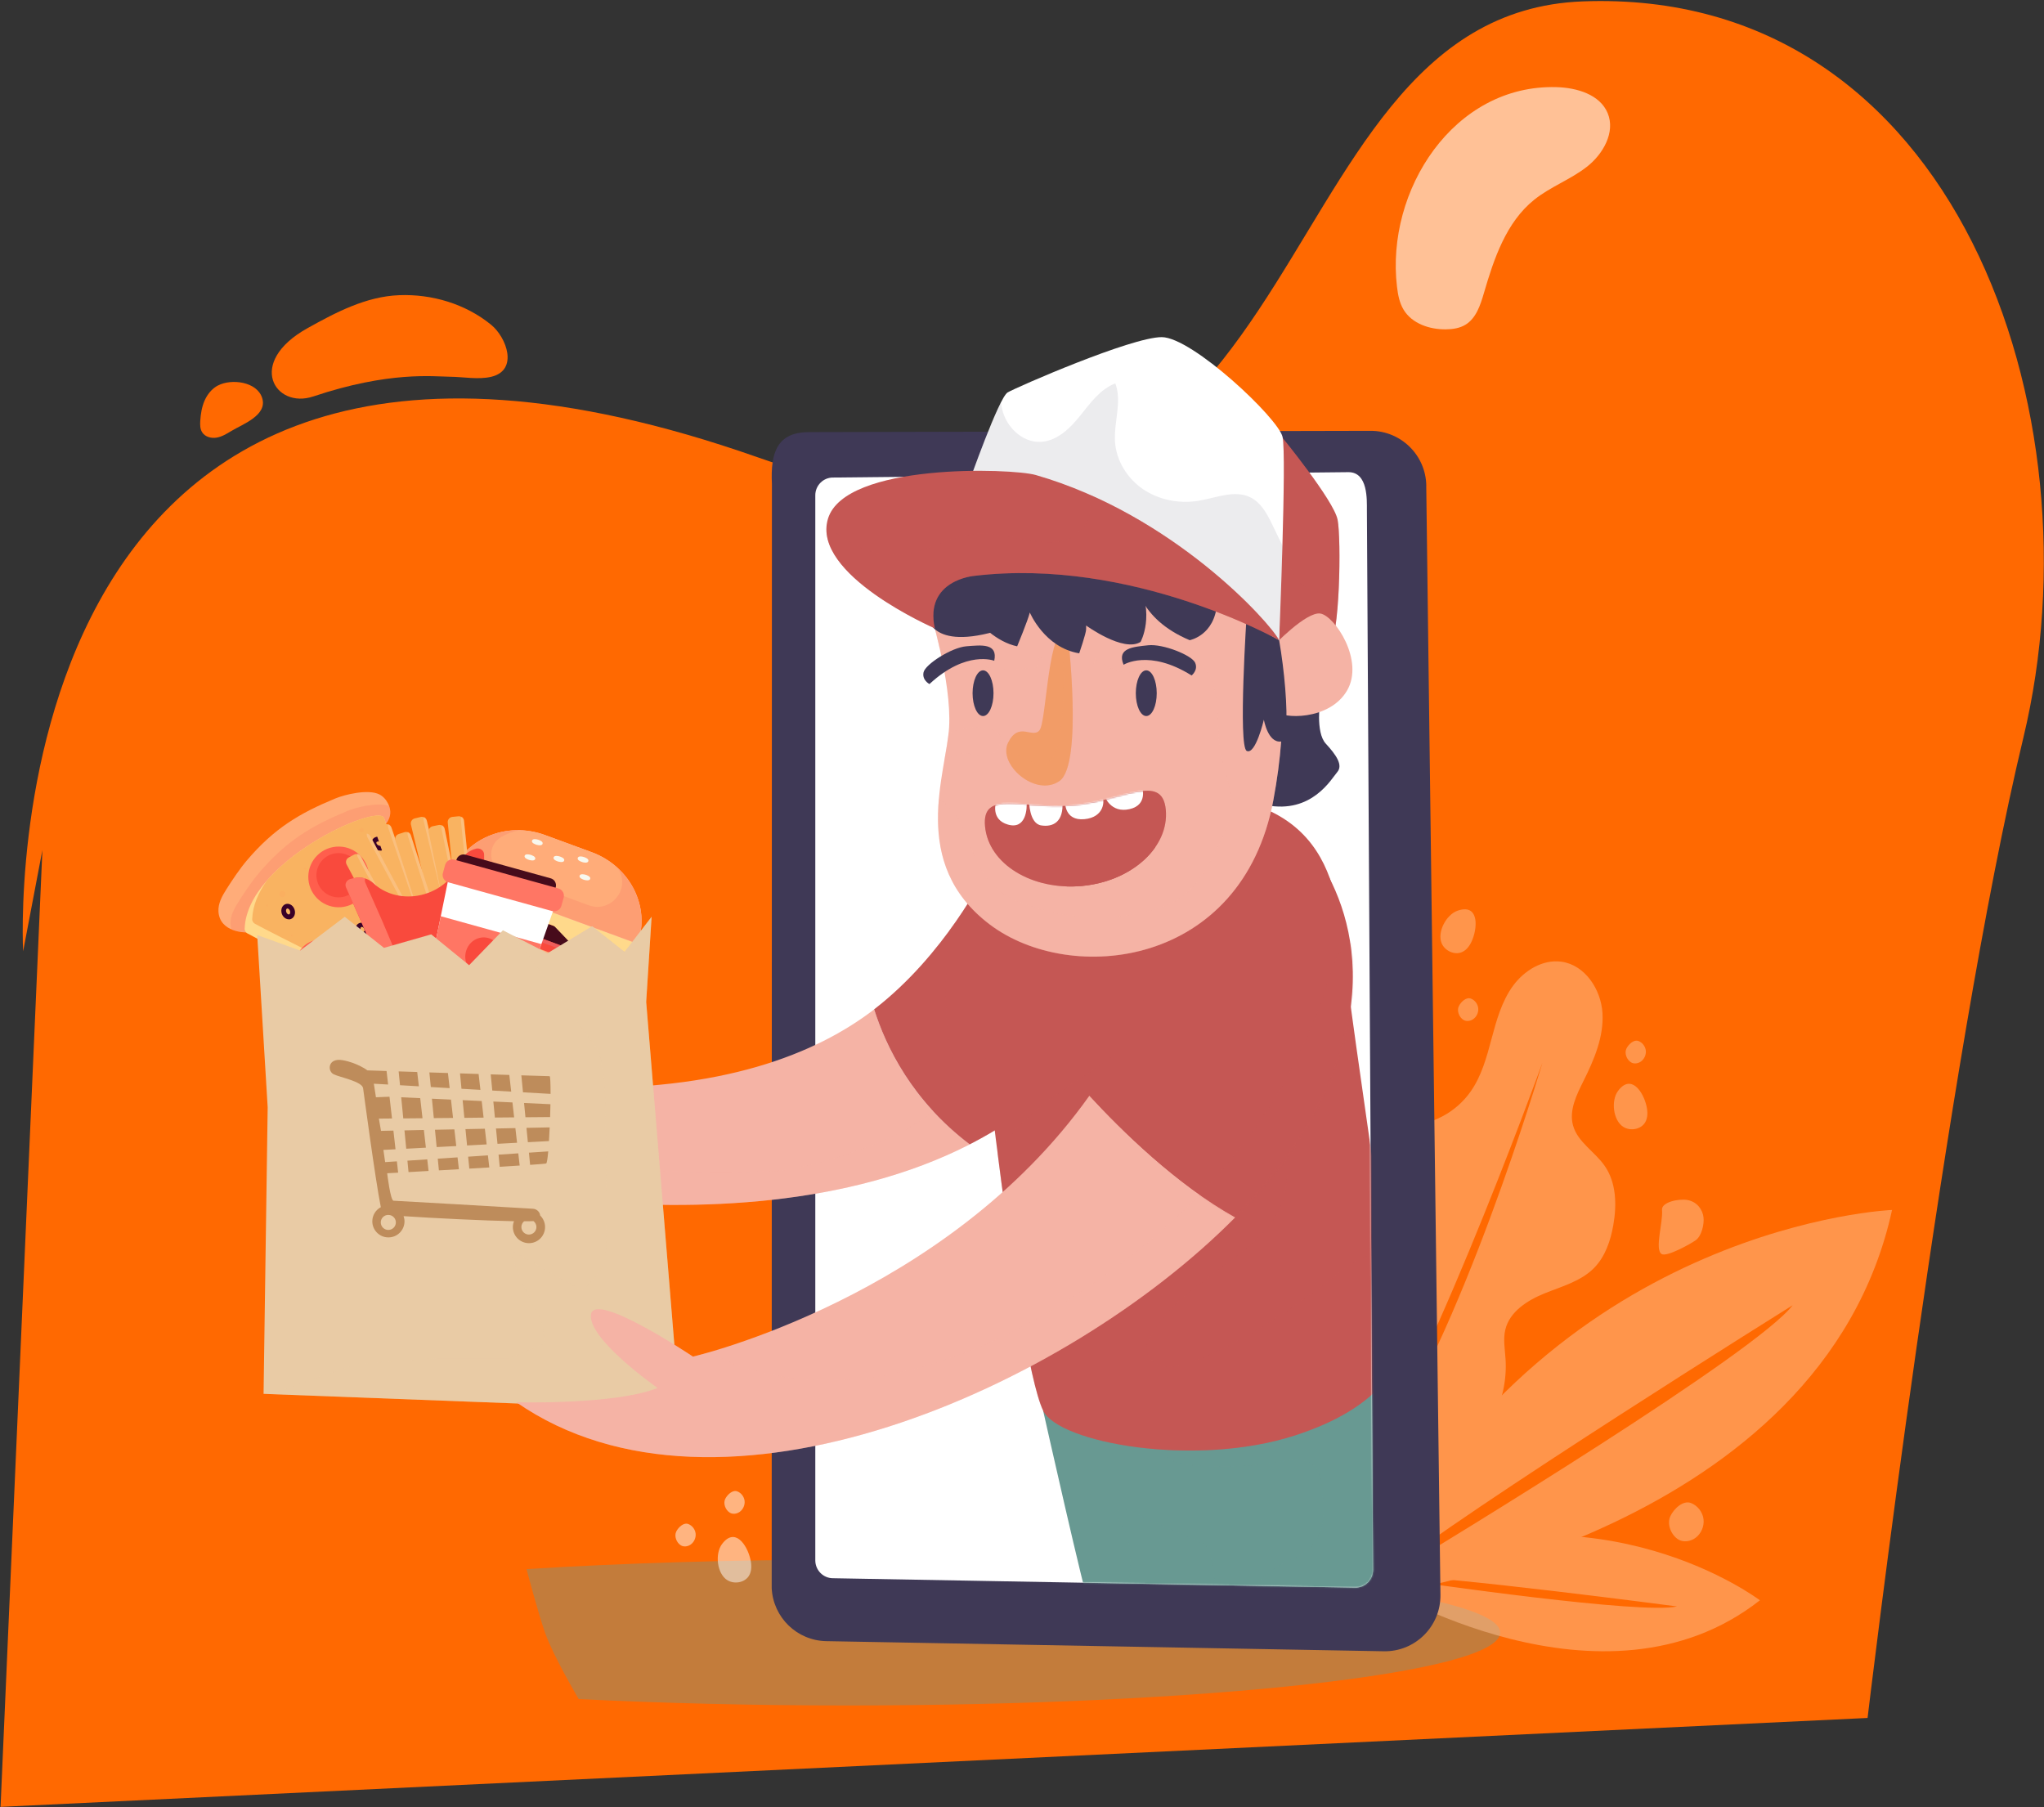
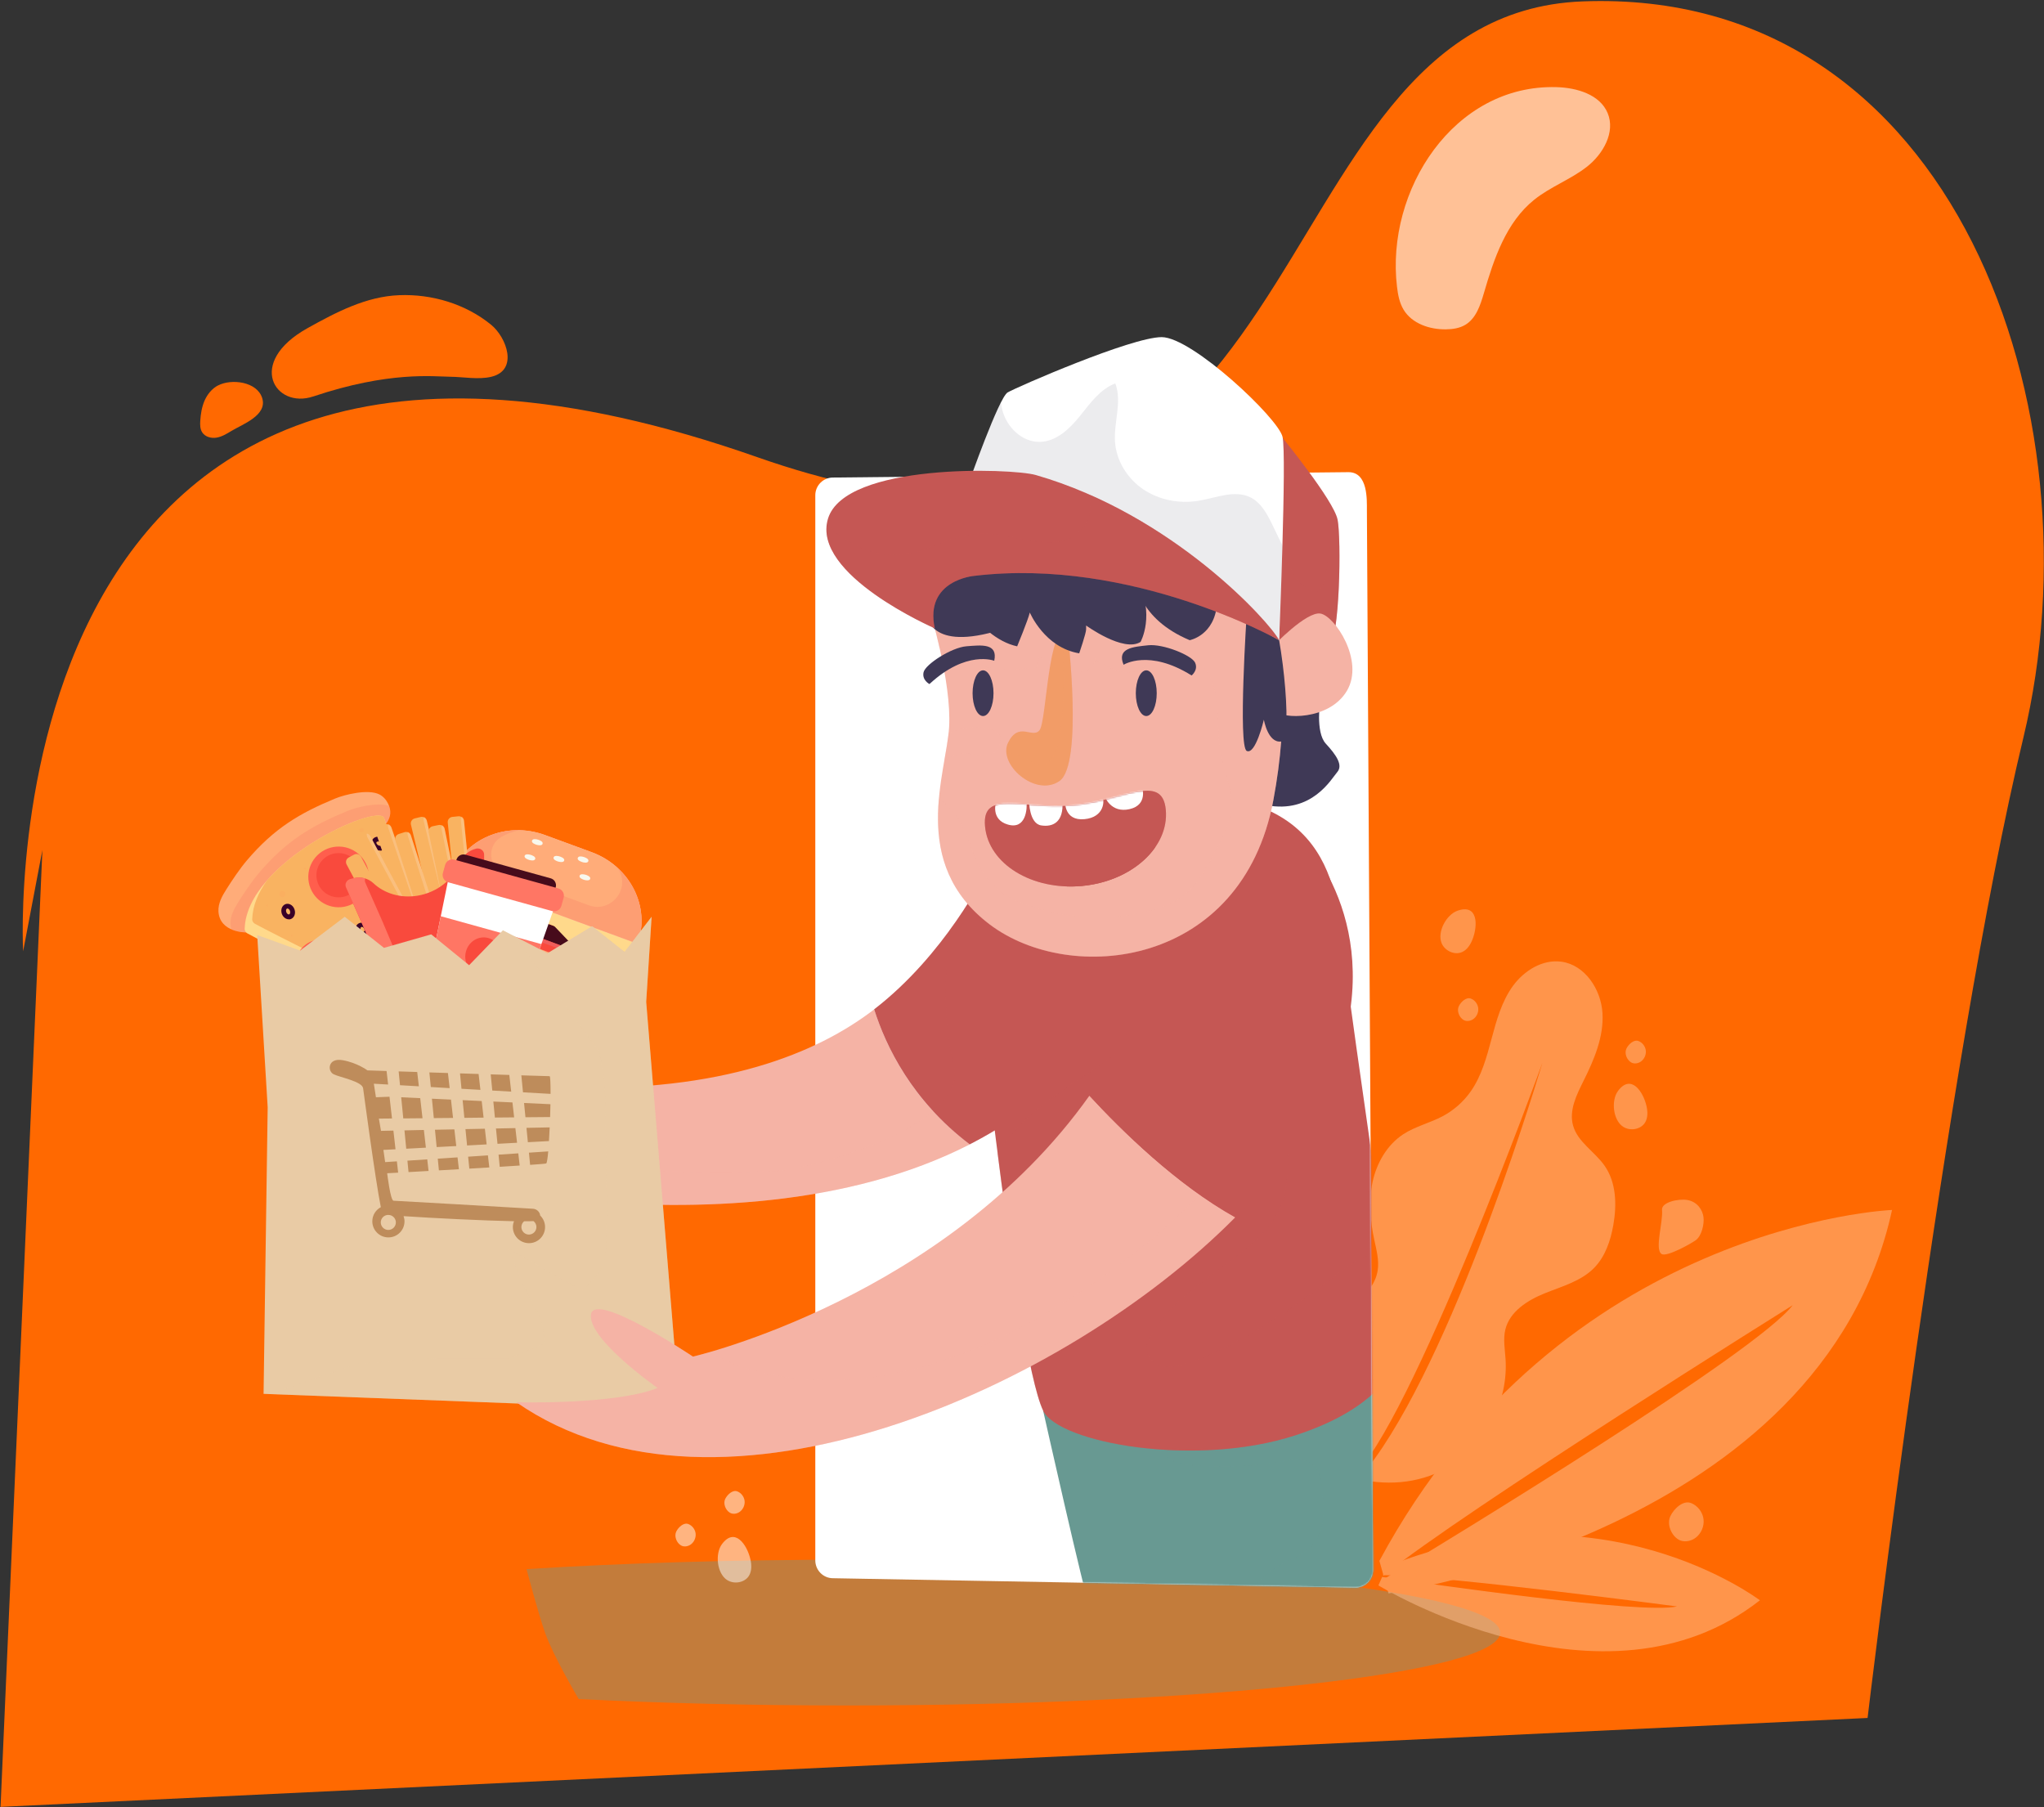
<svg xmlns="http://www.w3.org/2000/svg" width="1337" height="1182" viewBox="0 0 1337 1182" fill="none">
  <rect x="0" y="0" width="1337" height="1182" fill="#333333" stroke="none" />
  <path d="M15.126 622.212C15.126 622.212 -12.657 120.586 495.249 298.98C872.661 431.543 812.386 9.415 1035.2 0.908C1279.43 -8.43 1374.53 270.301 1323.56 482.279C1272.59 694.257 1221.6 1123.67 1221.6 1123.67L0.362 1181.83L27.729 556.014L15.126 622.212Z" fill="#FF6901" />
  <path d="M913.794 187.589C914.403 192.798 915.4 198.091 918.115 202.58C923.627 211.724 935.206 215.576 945.87 215.409C950.247 215.354 954.79 214.689 958.529 212.417C965.565 208.177 968.335 199.532 970.662 191.635C977.226 169.079 985.232 145.332 1003.57 130.618C1014.12 122.167 1027.25 117.456 1037.92 109.143C1048.58 100.858 1056.78 86.504 1051.6 74.007C1046.53 61.788 1031.44 57.382 1018.22 56.994C950.801 55.026 906.287 124.716 913.794 187.589Z" fill="#FFC196" />
  <path d="M407.175 633.7L291.99 591.367C289.158 590.35 287.742 587.228 288.758 584.396C289.775 581.564 292.898 580.148 295.73 581.165L410.915 623.498C413.748 624.515 415.164 627.637 414.147 630.469C413.13 633.301 410.007 634.717 407.175 633.7Z" fill="#470B1B" />
  <path d="M409.136 622.881L385.641 614.24C385.169 614.058 384.661 614.022 384.225 614.094L374.058 615.982C373.186 616.128 372.206 615.801 371.552 615.147L363.018 606.216C362.728 605.925 362.365 605.671 361.965 605.526L297.474 581.818C296.312 581.382 295.622 580.329 295.948 579.458L297.982 573.976C298.309 573.104 299.507 572.741 300.669 573.177L412.295 614.203C413.457 614.639 414.147 615.692 413.82 616.563L411.787 622.046C411.46 622.917 410.262 623.28 409.1 622.844L409.136 622.881Z" fill="#FFD98B" />
  <path d="M402.926 631.642L296.244 592.439C294.832 591.921 293.267 592.644 292.748 594.056L291.846 596.509C291.327 597.921 292.051 599.486 293.463 600.005L400.145 639.207C401.557 639.726 403.122 639.002 403.641 637.591L404.543 635.137C405.062 633.725 404.338 632.161 402.926 631.642Z" fill="#F94A3D" />
  <path opacity="0.74" d="M403.545 634.426L293.989 594.162C293.372 593.944 293.045 593.255 293.263 592.637C293.481 592.02 294.171 591.693 294.788 591.911L404.344 632.175C404.962 632.393 405.288 633.083 405.071 633.7C404.853 634.317 404.163 634.644 403.545 634.426Z" fill="#EC6565" />
  <path d="M378.888 655.263L299.871 626.073C289.957 622.406 284.075 613.62 286.725 606.395L289.994 597.391L404.852 639.797L401.583 648.801C398.969 656.026 388.801 658.894 378.888 655.227V655.263Z" fill="#FFAC79" />
  <path opacity="0.25" d="M404.852 639.836L398.933 637.657C395.447 643.612 386.151 645.79 377.037 642.414L310.657 617.907C301.578 614.566 295.877 606.833 297.039 600.044L289.994 597.43L286.726 606.434C284.112 613.622 289.994 622.445 299.872 626.112L378.889 655.302C388.802 658.969 398.933 656.065 401.584 648.876L404.852 639.872V639.836Z" fill="#F97762" />
  <path d="M416.979 617.247L294.895 572.372C303.61 548.627 331.208 536.9 356.518 546.195L386.984 557.377C412.294 566.672 425.694 593.466 416.979 617.211V617.247Z" fill="#FFB6AF" />
  <path opacity="0.08" d="M416.979 617.247L294.895 572.372C303.61 548.627 331.208 536.9 356.518 546.195L386.984 557.377C412.294 566.672 425.694 593.466 416.979 617.211V617.247Z" fill="#FFF6F7" />
  <path d="M416.979 617.247L294.895 572.372C303.61 548.627 331.208 536.9 356.518 546.195L386.984 557.377C412.294 566.672 425.694 593.466 416.979 617.211V617.247Z" fill="#FFAC79" />
  <path opacity="0.25" d="M403.725 567.473C403.725 567.473 403.87 567.655 403.942 567.764C413.166 580.544 399.948 597.571 385.132 592.125L330.3 571.975C319.478 568.018 317.99 553.096 327.976 547.359C331.571 545.29 335.565 543.838 339.741 543.003C320.023 542.603 301.721 553.822 294.895 572.338L416.979 617.213C423.515 599.459 417.632 579.999 403.725 567.437V567.473Z" fill="#F97762" />
  <path d="M367.194 563.841C366.577 563.841 365.851 563.732 365.088 563.515C364.289 563.26 361.639 562.353 362.111 560.828C362.583 559.267 365.27 559.92 366.069 560.174C366.868 560.428 369.518 561.336 369.046 562.861C368.901 563.297 368.502 563.841 367.267 563.841H367.194Z" fill="#F8F8EE" />
  <path d="M384.19 575.814C383.573 575.814 382.811 575.705 382.084 575.487C381.285 575.233 378.635 574.325 379.107 572.801C379.252 572.365 379.651 571.82 380.886 571.82C381.576 571.82 382.266 571.929 383.065 572.147C383.864 572.401 386.515 573.309 386.042 574.834C385.897 575.269 385.498 575.814 384.263 575.814H384.19Z" fill="#F8F8EE" />
  <path d="M382.995 564.238C382.16 564.238 381.288 564.021 380.889 563.875C380.09 563.621 377.439 562.714 377.911 561.189C377.984 560.971 378.129 560.644 378.529 560.426C379.509 559.882 381.325 560.354 381.869 560.535C382.668 560.789 385.319 561.697 384.847 563.222C384.629 563.984 383.83 564.238 382.995 564.238Z" fill="#F8F8EE" />
  <path d="M348.242 562.791C347.624 562.791 346.898 562.682 346.136 562.464C345.337 562.21 342.722 561.302 343.158 559.777C343.303 559.341 343.703 558.797 344.937 558.797C345.591 558.797 346.317 558.906 347.116 559.124C347.915 559.378 350.566 560.285 350.094 561.81C349.949 562.246 349.549 562.791 348.314 562.791H348.242Z" fill="#F8F8EE" />
  <path d="M353.069 552.874C352.452 552.874 351.726 552.765 350.963 552.547C350.164 552.293 347.514 551.385 347.986 549.861C348.058 549.643 348.203 549.316 348.603 549.098C349.583 548.553 351.399 549.025 351.944 549.207C352.743 549.461 355.393 550.369 354.921 551.894C354.776 552.329 354.377 552.874 353.142 552.874H353.069Z" fill="#F8F8EE" />
  <path d="M160.97 609.86C160.97 609.86 143.808 610.111 142.889 596.25C142.555 590.823 145.478 585.771 148.067 581.68C151.992 575.501 156.836 568.237 161.513 562.726C179.385 541.726 196.045 531.873 219.304 522.271C225.442 519.724 240.85 515.883 248.241 519.641C250.746 520.935 252.751 523.273 253.962 525.861C254.922 527.865 255.465 530.12 255.256 532.207C254.588 539.722 245.986 545.066 240.892 549.241C233.793 555.044 226.528 560.68 219.262 566.274C203.019 578.799 186.608 591.073 170.073 603.222C168.444 604.433 166.816 605.602 165.187 606.813C164.311 607.481 162.139 609.819 161.012 609.86H160.97Z" fill="#FFAC79" />
  <path opacity="0.25" d="M165.146 606.813C166.774 605.602 168.403 604.433 170.031 603.223C186.567 591.074 202.977 578.758 219.22 566.275C226.486 560.68 233.751 555.044 240.85 549.241C245.944 545.066 254.546 539.722 255.214 532.207C255.339 530.537 255.047 528.784 254.421 527.114C246.612 524.567 232.916 528.074 227.196 530.454C203.979 540.056 187.276 549.909 169.446 570.909C164.77 576.42 159.926 583.684 156.001 589.863C153.412 593.954 150.489 599.006 150.823 604.433C150.907 605.727 151.157 606.896 151.533 607.94C156.168 609.902 160.97 609.861 160.97 609.861C162.097 609.861 164.227 607.481 165.146 606.813Z" fill="#F97762" />
  <path d="M160.009 607.359C159.968 608.695 160.719 609.905 161.847 610.532C172.87 616.627 237.676 648.899 267.156 663.553C273.044 666.475 279.725 661.34 278.389 654.869C271.207 620.677 254.671 542.606 251.205 534.966C246.821 525.322 161.471 563.773 160.051 607.359H160.009Z" fill="#FFD98B" />
  <path d="M160.512 602.599C160.595 602.14 160.679 601.681 160.762 601.18C160.679 601.639 160.595 602.098 160.512 602.599Z" fill="#FFD98B" />
  <path d="M160.891 600.599C161.016 600.14 161.099 599.681 161.225 599.18C161.099 599.639 161.016 600.098 160.891 600.599Z" fill="#FFD98B" />
  <path d="M160.008 607.358C160.008 606.69 160.091 605.98 160.133 605.312C160.05 605.98 160.008 606.69 160.008 607.358Z" fill="#FFD98B" />
  <path d="M164.352 590.912C164.644 590.369 164.894 589.785 165.187 589.242C164.894 589.785 164.602 590.369 164.352 590.912Z" fill="#FFD98B" />
  <path d="M166.398 587.105C166.732 586.521 167.108 585.936 167.484 585.352C167.108 585.936 166.774 586.521 166.398 587.105Z" fill="#FFD98B" />
  <path d="M167.566 585.233C167.942 584.648 168.36 584.022 168.736 583.438C168.318 584.022 167.942 584.648 167.566 585.233Z" fill="#FFD98B" />
  <path d="M164.939 601.055C164.897 602.391 165.649 603.602 166.776 604.228C177.8 610.324 242.606 642.596 272.086 657.25C274.257 658.335 276.512 658.293 278.475 657.542C278.6 656.665 278.6 655.788 278.391 654.828C271.209 620.636 254.674 542.565 251.208 534.925C247.742 527.243 193.125 549.954 170.117 581.517C171.495 579.638 172.956 577.801 174.543 576.006C168.906 583.938 165.273 592.413 164.981 601.097L164.939 601.055Z" fill="#F9B361" />
  <path d="M268.537 664.06C268.537 664.06 268.328 664.018 268.203 663.977C268.328 663.977 268.412 664.06 268.537 664.06Z" fill="#FFD98B" />
  <path d="M163.477 592.784C163.727 592.242 163.936 591.699 164.228 591.156C163.978 591.699 163.727 592.242 163.477 592.784Z" fill="#FFD98B" />
  <path d="M162.684 594.751C162.892 594.208 163.101 593.707 163.31 593.164C163.101 593.665 162.892 594.208 162.684 594.751Z" fill="#FFD98B" />
  <path d="M275.801 662.383C275.801 662.383 275.425 662.675 275.258 662.8C275.467 662.675 275.634 662.508 275.801 662.383Z" fill="#FFD98B" />
  <path d="M272.711 664.055C272.711 664.055 272.418 664.096 272.293 664.138C272.418 664.138 272.585 664.096 272.711 664.055Z" fill="#FFD98B" />
  <path d="M275.049 663.008C275.049 663.008 274.674 663.258 274.465 663.384C274.674 663.258 274.841 663.133 275.049 663.008Z" fill="#FFD98B" />
  <path d="M271.711 664.266C271.711 664.266 271.418 664.266 271.293 664.307C271.418 664.307 271.585 664.307 271.711 664.266Z" fill="#FFD98B" />
  <path d="M276.512 661.719C276.512 661.719 276.178 662.094 275.969 662.261C276.136 662.094 276.345 661.927 276.512 661.719Z" fill="#FFD98B" />
  <path d="M278.474 657.547C278.265 659.092 277.597 660.511 276.637 661.597C277.597 660.469 278.265 659.092 278.474 657.547Z" fill="#FFD98B" />
  <path d="M274.173 663.477C273.88 663.644 273.588 663.769 273.254 663.852C273.588 663.727 273.88 663.602 274.173 663.477Z" fill="#FFD98B" />
  <path d="M269.621 664.268C269.621 664.268 269.37 664.268 269.203 664.227C269.328 664.227 269.454 664.268 269.621 664.268Z" fill="#FFD98B" />
  <path d="M160.136 605.266C160.136 605.266 160.136 605.099 160.136 605.016C160.052 605.767 160.011 606.56 159.969 607.312C159.969 607.646 159.969 607.98 160.094 608.272C160.011 607.98 159.969 607.646 159.969 607.312C159.969 606.644 160.052 605.934 160.094 605.266H160.136Z" fill="#FFD98B" />
  <path d="M161.055 609.945C161.305 610.154 161.556 610.363 161.848 610.53C162.266 610.78 162.767 611.031 163.351 611.365C162.767 611.073 162.266 610.78 161.848 610.53C161.556 610.363 161.305 610.196 161.055 609.945Z" fill="#FFD98B" />
  <path d="M276.594 661.589C277.554 660.462 278.222 659.084 278.431 657.539C278.222 659.084 277.554 660.503 276.594 661.589Z" fill="#FFD98B" />
  <path d="M274.34 663.425C274.59 663.3 274.799 663.175 275.008 663.008C274.841 663.133 274.632 663.258 274.465 663.342C274.465 663.342 274.382 663.384 274.34 663.425Z" fill="#FFD98B" />
  <path d="M272.296 664.175C272.296 664.175 272.004 664.217 271.879 664.258C272.213 664.217 272.589 664.133 272.923 664.008C272.881 664.008 272.798 664.05 272.756 664.091C272.631 664.091 272.463 664.133 272.338 664.175H272.296Z" fill="#FFD98B" />
  <path d="M167.566 585.233C167.942 584.648 168.36 584.022 168.736 583.438C168.318 584.022 167.942 584.648 167.566 585.233Z" fill="#FFD98B" />
  <path d="M276.512 661.719C276.512 661.719 276.178 662.094 275.969 662.261C276.136 662.094 276.345 661.927 276.512 661.719Z" fill="#FFD98B" />
  <path d="M160.428 603.094C160.344 603.595 160.302 604.096 160.219 604.638C160.261 604.179 160.302 603.72 160.386 603.219C160.386 603.177 160.386 603.135 160.386 603.094H160.428Z" fill="#FFD98B" />
  <path d="M160.886 600.59C161.012 600.131 161.095 599.672 161.22 599.171C161.262 598.962 161.346 598.795 161.387 598.586C161.513 598.085 161.638 597.626 161.805 597.125C161.22 598.92 160.803 600.715 160.469 602.552C160.552 602.093 160.636 601.634 160.719 601.175C160.761 600.966 160.803 600.757 160.886 600.548V600.59Z" fill="#FFD98B" />
  <path d="M270.707 664.346C270.707 664.346 270.414 664.346 270.289 664.346C270.79 664.346 271.249 664.346 271.751 664.305C271.625 664.305 271.458 664.305 271.333 664.346C271.124 664.346 270.915 664.346 270.748 664.346H270.707Z" fill="#FFD98B" />
  <path d="M168.777 583.353C169.195 582.726 169.612 582.142 170.072 581.516C169.612 582.1 169.195 582.726 168.777 583.353Z" fill="#FFD98B" />
  <path d="M274.173 663.508C273.88 663.675 273.588 663.8 273.254 663.884C273.588 663.758 273.88 663.633 274.173 663.508Z" fill="#FFD98B" />
  <path d="M167.526 585.227C167.15 585.853 166.732 586.479 166.398 587.105C166.732 586.521 167.108 585.936 167.484 585.352C167.484 585.352 167.526 585.268 167.568 585.268L167.526 585.227Z" fill="#FFD98B" />
-   <path d="M170.074 581.513C170.701 580.636 171.41 579.76 172.079 578.883C171.369 579.76 170.701 580.636 170.074 581.513Z" fill="#FFD98B" />
+   <path d="M170.074 581.513C171.369 579.76 170.701 580.636 170.074 581.513Z" fill="#FFD98B" />
  <path d="M275.801 662.383C275.801 662.383 275.425 662.675 275.258 662.8C275.467 662.675 275.634 662.508 275.801 662.383Z" fill="#FFD98B" />
  <path d="M166.399 587.102C166.024 587.728 165.69 588.354 165.355 588.98C165.648 588.396 165.982 587.811 166.316 587.269C166.316 587.227 166.358 587.185 166.399 587.143V587.102Z" fill="#FFD98B" />
  <path d="M269.621 664.261C269.621 664.261 269.37 664.26 269.203 664.219C269.328 664.219 269.454 664.261 269.621 664.261Z" fill="#FFD98B" />
  <path d="M162.518 595.164C162.309 595.707 162.142 596.25 161.934 596.834C161.934 596.792 161.934 596.751 161.975 596.709C162.142 596.208 162.309 595.707 162.518 595.206V595.164Z" fill="#FFD98B" />
  <path d="M268.537 664.052C268.537 664.052 268.328 664.01 268.203 663.969C268.328 663.969 268.412 664.052 268.537 664.052Z" fill="#FFD98B" />
  <path d="M163.31 593.16C163.31 593.16 163.435 592.91 163.477 592.784C163.728 592.242 163.937 591.699 164.229 591.156C163.603 592.45 163.06 593.745 162.559 595.039C162.6 594.914 162.642 594.83 162.684 594.705C162.893 594.162 163.101 593.661 163.31 593.118V593.16Z" fill="#FFD98B" />
  <path d="M241.31 571.986C242.187 582.924 234.044 592.485 223.104 593.362C212.164 594.238 202.602 586.097 201.725 575.159C200.848 564.221 208.99 554.66 219.931 553.783C230.871 552.907 240.433 561.048 241.31 571.986Z" fill="#FF5E4D" />
  <path d="M235.88 571.314C236.506 579.288 230.576 586.26 222.601 586.886C214.626 587.512 207.652 581.584 207.026 573.61C206.4 565.636 212.329 558.664 220.304 558.038C228.28 557.411 235.253 563.34 235.88 571.314Z" fill="#F94A3D" />
  <g opacity="0.23">
    <path d="M265.193 636.373C265.819 637.333 267.114 637.584 268.032 636.999C268.993 636.373 269.243 635.079 268.659 634.16C268.032 633.2 266.738 632.908 265.819 633.534C264.901 634.16 264.608 635.455 265.193 636.373Z" fill="#FFA35D" />
    <path d="M182.934 585.818C183.56 586.779 184.854 587.071 185.773 586.445C186.733 585.818 186.984 584.524 186.399 583.606C185.773 582.645 184.479 582.353 183.56 582.979C182.6 583.606 182.349 584.9 182.934 585.818Z" fill="#FFA35D" />
    <path d="M242.733 617.17C243.36 618.13 244.654 618.422 245.573 617.796C246.533 617.17 246.784 615.876 246.199 614.957C245.573 613.997 244.278 613.705 243.36 614.331C242.399 614.957 242.107 616.251 242.733 617.17Z" fill="#FFA35D" />
    <path d="M263.776 643.14C264.193 643.808 265.07 643.975 265.697 643.558C266.365 643.14 266.532 642.264 266.114 641.637C265.697 640.969 264.82 640.802 264.193 641.22C263.567 641.637 263.358 642.514 263.776 643.14Z" fill="#FFA35D" />
    <path d="M238.22 625.268C238.387 625.519 238.721 625.602 238.971 625.435C239.222 625.268 239.305 624.934 239.138 624.684C238.971 624.433 238.637 624.35 238.387 624.517C238.136 624.684 238.053 625.018 238.22 625.268Z" fill="#FFA35D" />
    <path d="M242.647 563.435C242.814 563.728 243.19 563.811 243.482 563.602C243.775 563.435 243.858 563.06 243.649 562.767C243.441 562.475 243.107 562.392 242.814 562.6C242.522 562.809 242.438 563.143 242.647 563.435Z" fill="#FFA35D" />
    <path d="M190.409 612.326C190.576 612.618 190.952 612.702 191.244 612.493C191.536 612.326 191.62 611.95 191.411 611.658C191.202 611.366 190.868 611.282 190.576 611.491C190.284 611.658 190.2 612.034 190.409 612.326Z" fill="#FFA35D" />
    <path d="M241.854 641.013C242.021 641.306 242.397 641.389 242.689 641.18C242.982 640.972 243.065 640.638 242.856 640.345C242.648 640.053 242.314 639.97 242.021 640.178C241.729 640.345 241.645 640.721 241.854 641.013Z" fill="#FFA35D" />
    <path d="M198.971 568.576C199.138 568.868 199.514 568.952 199.807 568.743C200.099 568.576 200.182 568.2 199.974 567.908C199.765 567.616 199.431 567.532 199.138 567.741C198.846 567.908 198.763 568.284 198.971 568.576Z" fill="#FFA35D" />
    <path d="M174.167 592.623C174.334 592.915 174.71 592.999 175.002 592.79C175.294 592.623 175.378 592.247 175.169 591.955C174.96 591.663 174.626 591.579 174.334 591.788C174.041 591.955 173.958 592.331 174.167 592.623Z" fill="#FFA35D" />
    <path d="M248.577 543.693C248.744 543.985 249.12 544.069 249.412 543.86C249.704 543.693 249.788 543.317 249.579 543.025C249.412 542.733 249.036 542.649 248.744 542.858C248.452 543.025 248.368 543.401 248.577 543.693Z" fill="#FFA35D" />
    <path d="M256.134 638.843C256.551 639.511 257.428 639.678 258.055 639.261C258.723 638.843 258.89 637.967 258.472 637.34C258.055 636.672 257.178 636.505 256.551 636.923C255.883 637.34 255.716 638.217 256.134 638.843Z" fill="#FFA35D" />
    <path d="M188.532 598.722C188.741 599.056 189.158 599.14 189.492 598.931C189.826 598.722 189.91 598.305 189.701 597.971C189.492 597.637 189.075 597.553 188.741 597.762C188.407 597.971 188.323 598.388 188.532 598.722Z" fill="#FFA35D" />
    <path d="M235.338 543.734C235.756 544.402 236.633 544.569 237.259 544.152C237.927 543.734 238.094 542.857 237.677 542.231C237.259 541.563 236.382 541.396 235.756 541.814C235.13 542.231 234.921 543.108 235.338 543.734Z" fill="#FFA35D" />
  </g>
  <path d="M253.335 614.411C254.045 623.22 261.77 629.775 270.539 629.065C271.332 628.982 272.084 628.856 272.836 628.689C270.748 618.795 268.409 608.065 266.113 597.461C258.263 599.047 252.667 606.228 253.335 614.411Z" fill="#FF5E4D" />
  <path d="M257.258 613.497C257.759 619.676 263.146 624.269 269.326 623.768C269.868 623.726 270.411 623.642 270.912 623.517C269.451 616.587 267.822 609.072 266.194 601.641C260.682 602.726 256.757 607.778 257.258 613.497Z" fill="#F94A3D" />
  <path d="M188.906 601.301C188.28 601.301 187.695 601.175 187.111 600.883C185.858 600.299 184.856 599.13 184.355 597.71C183.854 596.291 183.895 594.746 184.48 593.493C184.981 592.491 185.774 591.74 186.777 591.364C187.779 591.03 188.864 591.072 189.867 591.573C191.119 592.157 192.121 593.326 192.622 594.788C193.583 597.46 192.497 600.299 190.201 601.134C189.783 601.301 189.365 601.342 188.906 601.342V601.301ZM188.029 594.245C188.029 594.245 187.862 594.245 187.779 594.245C187.528 594.328 187.361 594.579 187.278 594.746C187.027 595.247 187.027 595.915 187.278 596.583C187.486 597.251 187.946 597.752 188.447 598.002C188.614 598.086 188.906 598.169 189.157 598.086C189.7 597.877 190.034 596.833 189.658 595.748C189.449 595.08 188.99 594.579 188.489 594.328C188.363 594.287 188.196 594.203 188.029 594.203V594.245Z" fill="#390028" />
  <path d="M237.553 612.408C235.633 612.408 233.754 611.156 232.96 609.235C232.459 607.983 232.501 606.647 233.085 605.52C233.545 604.643 234.38 603.975 235.34 603.683C237.595 602.973 240.268 604.309 241.228 606.647C242.188 608.985 241.103 611.49 238.806 612.2C238.389 612.325 237.971 612.408 237.553 612.408ZM236.676 606.271C236.676 606.271 236.509 606.271 236.426 606.271C236.175 606.355 236.008 606.563 235.925 606.73C235.674 607.148 235.674 607.774 235.925 608.317C236.342 609.319 237.219 609.778 237.804 609.611C238.347 609.444 238.723 608.526 238.305 607.565C237.971 606.73 237.219 606.229 236.676 606.229V606.271Z" fill="#390028" />
  <path d="M257.218 642.424C256.675 642.424 256.091 642.299 255.59 642.049C254.754 641.631 254.086 640.88 253.836 640.045C253.585 639.335 253.669 638.583 253.961 637.915C254.295 637.289 254.838 636.788 255.548 636.538C256.383 636.245 257.343 636.329 258.22 636.788C259.849 637.623 260.559 639.46 259.849 640.88C259.473 641.631 258.763 642.174 257.886 642.341C257.677 642.383 257.469 642.424 257.218 642.424Z" fill="#390028" />
  <path d="M248.699 556.34C247.822 556.34 246.945 556.132 246.11 555.714C243.563 554.42 242.394 551.623 243.479 549.452C244.565 547.281 247.53 546.571 250.077 547.865C251.246 548.45 252.165 549.368 252.708 550.495C253.292 551.706 253.292 553.042 252.708 554.128C251.998 555.547 250.453 556.382 248.741 556.382L248.699 556.34ZM247.405 550.37C246.862 550.37 246.402 550.579 246.235 550.871C245.985 551.414 246.444 552.374 247.488 552.917C248.532 553.46 249.618 553.251 249.868 552.708C250.035 552.374 249.868 551.998 249.826 551.831C249.618 551.372 249.158 550.955 248.657 550.662C248.24 550.454 247.822 550.37 247.446 550.37H247.405Z" fill="#390028" />
  <path d="M208.784 614.495C201.476 615.08 195.63 620.215 193.793 626.853C203.063 631.529 213.377 636.706 223.649 641.799C226.154 638.585 227.49 634.451 227.156 630.068C226.405 620.716 218.179 613.702 208.825 614.454L208.784 614.495Z" fill="#FF5E4D" />
  <path d="M209.244 618.879C203.648 619.339 199.138 623.263 197.719 628.398C204.859 631.989 212.793 635.955 220.643 639.879C222.564 637.416 223.608 634.243 223.315 630.861C222.731 623.681 216.426 618.295 209.244 618.879Z" fill="#F94A3D" />
  <path d="M251.753 539.245L248.04 540.519C246.272 541.126 245.331 543.049 245.938 544.816L268.421 610.324C269.028 612.091 270.952 613.031 272.719 612.424L276.432 611.15C278.2 610.543 279.141 608.62 278.534 606.853L256.051 541.345C255.445 539.578 253.52 538.638 251.753 539.245Z" fill="#F9B361" />
  <path opacity="0.19" d="M276.74 607.922L254.013 541.683C253.677 540.634 253.683 539.617 253.96 538.962C254.787 539.255 255.591 539.984 255.941 540.994L278.669 607.233C279.005 608.283 278.852 609.336 278.376 610.054C277.735 609.737 277.13 608.947 276.754 607.883L276.74 607.922Z" fill="#FFF6F7" />
  <path d="M299.808 533.915L295.901 534.313C294.042 534.503 292.688 536.162 292.877 538.02L299.887 606.924C300.076 608.782 301.736 610.135 303.595 609.945L307.502 609.548C309.361 609.358 310.715 607.698 310.526 605.84L303.516 536.937C303.327 535.079 301.667 533.726 299.808 533.915Z" fill="#F9B361" />
  <path opacity="0.19" d="M308.564 606.413L301.462 536.727C301.364 535.629 301.582 534.643 302.041 534.097C302.812 534.548 303.389 535.417 303.486 536.515L310.589 606.201C310.686 607.299 310.323 608.322 309.639 608.877C309.093 608.417 308.662 607.511 308.564 606.413Z" fill="#FFF6F7" />
  <path d="M237.855 545.912L234.395 547.768C232.749 548.651 232.13 550.701 233.013 552.347L265.758 613.378C266.641 615.023 268.692 615.642 270.338 614.758L273.798 612.903C275.444 612.02 276.063 609.97 275.18 608.324L242.435 547.293C241.552 545.647 239.501 545.029 237.855 545.912Z" fill="#F9B361" />
  <path opacity="0.19" d="M273.564 609.626L240.46 547.9C239.925 546.912 239.785 545.933 239.983 545.25C240.866 545.386 241.765 545.971 242.261 546.944L275.366 608.67C275.901 609.658 275.92 610.728 275.508 611.512C274.839 611.275 274.099 610.614 273.564 609.626Z" fill="#FFF6F7" />
  <path d="M275.12 534.383L271.302 535.298C269.485 535.733 268.364 537.558 268.799 539.374L284.934 606.728C285.369 608.544 287.195 609.664 289.012 609.228L292.83 608.313C294.647 607.878 295.768 606.053 295.333 604.237L279.198 536.883C278.763 535.067 276.937 533.948 275.12 534.383Z" fill="#F9B361" />
  <path opacity="0.19" d="M293.476 605.097L277.138 536.961C276.895 535.9 276.994 534.872 277.35 534.245C278.162 534.578 278.846 535.396 279.129 536.471L295.467 604.607C295.71 605.668 295.465 606.733 294.871 607.408C294.258 607.013 293.72 606.158 293.476 605.097Z" fill="#FFF6F7" />
  <path d="M231.58 559.002L228.115 560.847C226.466 561.726 225.841 563.774 226.719 565.422L259.283 626.55C260.161 628.198 262.21 628.822 263.859 627.944L267.324 626.098C268.973 625.22 269.598 623.172 268.72 621.524L236.155 560.396C235.277 558.748 233.229 558.124 231.58 559.002Z" fill="#F9B361" />
-   <path opacity="0.19" d="M267.117 622.812L234.186 560.97C233.651 559.983 233.512 559.003 233.71 558.32C234.592 558.456 235.492 559.041 235.988 560.015L268.918 621.856C269.453 622.844 269.433 623.9 269.061 624.698C268.392 624.461 267.652 623.799 267.117 622.812Z" fill="#FFF6F7" />
  <path d="M286.889 539.633L283.044 540.426C281.214 540.803 280.036 542.592 280.413 544.421L294.4 612.253C294.777 614.083 296.567 615.259 298.397 614.882L302.242 614.089C304.072 613.711 305.25 611.923 304.873 610.093L290.886 542.261C290.509 540.432 288.719 539.255 286.889 539.633Z" fill="#F9B361" />
  <path opacity="0.19" d="M302.961 610.934L288.825 542.34C288.595 541.239 288.72 540.264 289.115 539.651C289.913 540.023 290.597 540.842 290.827 541.942L304.963 610.537C305.193 611.638 304.922 612.649 304.288 613.31C303.689 612.876 303.191 612.035 302.961 610.934Z" fill="#FFF6F7" />
  <path d="M264.551 544.317L260.812 545.515C259.032 546.085 258.052 547.989 258.621 549.767L279.751 615.725C280.321 617.503 282.225 618.483 284.004 617.913L287.743 616.715C289.523 616.145 290.503 614.242 289.934 612.463L268.804 546.505C268.234 544.727 266.33 543.747 264.551 544.317Z" fill="#F9B361" />
  <path opacity="0.19" d="M288.144 613.475L266.786 546.748C266.45 545.698 266.496 544.695 266.773 544.04C267.599 544.334 268.351 545.088 268.687 546.137L290.044 612.865C290.38 613.914 290.228 614.968 289.659 615.696C289.032 615.341 288.427 614.55 288.091 613.501L288.144 613.475Z" fill="#FFF6F7" />
  <path d="M311.319 555.108C306.569 556.258 302.631 559.734 300.73 564.464C296.493 575.144 286.104 583.685 273.106 585.851C261.911 587.681 251.319 584.321 244.277 577.701C240.853 574.492 236.095 573.291 231.544 574.378L229.368 574.891C226.755 575.514 225.29 578.14 226.302 580.404L238.141 607.201L256.663 650.858C257.421 652.59 259.201 653.443 260.758 652.799L282.034 644.046C284.27 643.112 286.62 642.484 289.018 642.094L314.838 638.011C316.573 637.741 317.834 636.062 317.794 634.054L316.856 596.903L316.66 558.909C316.658 556.294 314.04 554.434 311.28 555.094L311.319 555.108Z" fill="#F94A3D" />
  <path d="M250.802 604.121L238.964 577.324C238.572 576.432 238.564 575.455 238.886 574.55C236.522 573.844 234.028 573.756 231.56 574.342L229.384 574.855C226.77 575.478 225.306 578.104 226.318 580.368L238.156 607.165L256.678 650.822C257.437 652.554 259.216 653.407 260.774 652.763L270.067 648.928C269.744 648.592 269.473 648.23 269.284 647.765L250.762 604.108L250.802 604.121Z" fill="#FF7664" />
  <path d="M360.178 574.476L304.466 559.048C301.901 558.328 299.24 559.829 298.559 562.375C297.84 564.938 299.341 567.599 301.888 568.281L357.6 583.709C360.164 584.429 362.825 582.928 363.507 580.382C364.226 577.818 362.724 575.158 360.178 574.476Z" fill="#470B1B" />
  <path d="M323.898 686.301L278.834 673.797C275.787 672.937 273.902 669.765 274.598 666.473L293.9 571.91C294.62 568.282 298.155 565.994 301.556 566.916L359.405 582.943C362.806 583.865 364.623 587.671 363.42 591.159L331.331 682.199C330.209 685.372 326.983 687.142 323.935 686.283L323.898 686.301Z" fill="white" />
  <path d="M288.321 599.277L280.793 636.131L341.596 653.016L354.124 617.524L288.321 599.277Z" fill="#FF7664" />
  <path d="M365.249 581.102L297.237 562.268C294.614 561.542 291.9 563.078 291.174 565.7L289.704 571.01C288.978 573.632 290.515 576.346 293.138 577.072L361.15 595.905C363.773 596.632 366.487 595.095 367.213 592.474L368.684 587.163C369.409 584.542 367.872 581.828 365.249 581.102Z" fill="#FF7664" />
  <path d="M327.36 628.538C325.541 635.096 319.026 638.99 312.8 637.288C306.556 635.548 302.981 628.834 304.8 622.276C306.62 615.717 313.135 611.823 319.36 613.525C325.586 615.228 329.179 621.979 327.36 628.538Z" fill="#F94A3D" />
  <g style="mix-blend-mode:multiply" opacity="0.4">
    <path d="M981.271 1067.84C981.271 1094.16 790.13 1115.49 554.35 1115.49C491.671 1115.49 432.15 1113.99 378.532 1111.28C378.532 1111.28 362.045 1083.49 356.614 1068.15C351.82 1054.55 344.422 1026.32 344.422 1026.32C406.408 1022.42 478.037 1020.17 554.35 1020.17C790.13 1020.17 981.271 1041.5 981.271 1067.82V1067.84Z" fill="#689992" />
  </g>
  <g opacity="0.5">
    <path d="M1237.61 791.403C1237.61 791.403 1021.2 800.045 902.273 1020.92L904.989 1030.56C957.471 988.017 1172.61 853.7 1172.61 853.7C1149.05 884.585 950.793 1005.3 905.571 1032.61L908.259 1042.2C908.259 1042.2 1191.56 1002.09 1237.61 791.375V791.403Z" fill="#FFC196" />
    <path d="M1151.16 1046.71C1151.16 1046.71 1047.19 967.682 907.036 1024.74L904.598 1030.26C945.331 1030.62 1096.99 1050.73 1096.99 1050.73C1074.18 1056.04 935.577 1036.1 904.071 1031.45L901.633 1036.96C901.633 1036.96 1048.8 1127.04 1151.16 1046.71Z" fill="#FFC196" />
    <path d="M869.99 866.331C881.684 855.335 898.559 846.941 901.136 831.097C902.217 824.421 900.36 817.635 898.947 811.015C896.287 798.577 895.151 785.558 897.811 773.121C900.471 760.684 907.315 748.773 917.983 741.82C925.881 736.696 935.33 734.507 943.642 730.103C950.93 726.225 957.276 720.63 962.014 713.871C969.163 703.677 972.46 691.351 975.675 679.329C978.889 667.307 982.297 655.009 989.585 644.926C996.9 634.843 1009.04 627.309 1021.37 629.026C1036.75 631.159 1047.25 647.114 1048.19 662.598C1049.13 678.083 1042.76 693.013 1035.83 706.918C1031.23 716.115 1026.19 726.281 1028.96 736.197C1031.98 747.028 1043.18 753.26 1049.6 762.512C1057.28 773.509 1057.61 788.079 1055.28 801.292C1053.48 811.569 1049.96 821.956 1042.65 829.38C1034.11 838.022 1021.76 841.346 1010.48 845.889C999.2 850.432 987.534 857.8 984.653 869.6C983.129 875.888 984.375 882.453 984.791 888.907C986.592 916.108 972.516 943.808 949.461 958.351C931.395 969.763 909.31 972.228 888.805 967.381C945.305 902.203 1001.17 720.768 1008.21 697.5C1008.7 695.894 1008.95 695.035 1008.95 695.035C1008.95 695.035 922.362 933.421 884.316 966.19C882.377 965.608 880.437 964.999 878.553 964.306C858.158 956.772 849.014 931.565 849.735 911.067C850.317 894.308 857.77 877.855 869.99 866.359V866.331Z" fill="#FFC196" />
  </g>
-   <path d="M932.922 317.716L942.204 1043.21C942.454 1063.73 925.69 1080.43 905.157 1080.05L540.499 1073.43C521.324 1073.09 505.723 1057.94 504.781 1038.8L504.92 316.525C503.895 295.75 508.467 282.62 529.276 282.62L896.539 281.789C916.462 281.789 932.7 297.8 932.95 317.716H932.922Z" fill="#3F3956" />
  <path d="M533.295 324.174V1020.83C533.433 1027.17 538.559 1032.27 544.85 1032.27L886.592 1038.42C892.992 1038.42 898.147 1033.15 898.119 1026.7L894.101 333.481C894.073 327.165 894.932 308.828 882.075 308.828L545.016 312.346C538.504 312.235 533.184 317.609 533.295 324.174Z" fill="white" />
  <mask id="mask0_3598_79" style="mask-type:luminance" maskUnits="userSpaceOnUse" x="77" y="182" width="834" height="857">
    <path d="M895.844 637.264L897.7 957.365L898.365 1026.67C898.421 1033.26 893.045 1038.58 886.45 1038.47L702.68 1035.12L545.456 1032.68L120.863 986.477L149.93 625.741L77.996 401.261L132.944 378.962L540.524 413.116L508.298 300.848L603.868 285.78L665.91 197.029L798.694 182.625L897.312 307.967L910.585 489.762L895.816 637.292L895.844 637.264Z" fill="white" />
  </mask>
  <g mask="url(#mask0_3598_79)">
    <path d="M682.316 922.622C682.316 922.622 709.998 1046 712.603 1050.26C715.208 1054.53 884.042 1059.49 884.873 1058.8C885.705 1058.07 914.135 1052.4 914.135 1052.4C914.135 1052.4 939.655 973.535 917.044 849.938C917.044 849.938 815.738 923.536 682.316 922.622Z" fill="#689992" />
    <g opacity="0.3">
      <g style="mix-blend-mode:multiply">
        <path d="M920.061 868.141L913.134 852.656C901.468 860.44 864.226 883.736 811.273 901.353L755.633 941.767C756.409 947.639 761.008 952.459 766.356 955.035C771.704 957.611 777.717 958.276 783.647 958.664C801.88 959.883 820.252 958.941 838.235 955.866C845.744 954.592 854.639 953.346 859.876 958.886C862.98 962.182 863.756 966.946 864.365 971.406C866.222 984.536 867.635 999.355 859.322 1009.66C852.589 1018.02 841.283 1020.96 832.222 1026.72C821.665 1033.45 814.488 1044.67 811.772 1056.83C849.873 1058.25 884.51 1059.08 884.898 1058.74C885.729 1058.02 914.159 1052.35 914.159 1052.35C914.159 1052.35 937.158 981.156 920.061 868.057V868.141Z" fill="#689992" />
      </g>
      <g style="mix-blend-mode:multiply">
-         <path d="M735.848 1053.2C751.144 1054.28 772.203 1055.3 793.706 1056.19C796.865 1043.73 793.817 1025.69 791.489 1015.83C791.156 1014.45 790.796 1013.03 789.909 1011.93C788.884 1010.6 787.277 1009.88 785.753 1009.18C769.404 1001.84 753.056 994.503 736.707 987.163C735.904 986.803 735.072 986.443 734.213 986.47C732.163 986.581 730.86 988.963 731.054 991.013C731.248 993.063 732.467 994.836 733.52 996.636C739.035 1006.08 740.06 1017.52 739.229 1028.44C738.591 1036.75 737.012 1044.94 735.82 1053.2H735.848Z" fill="#689992" />
-       </g>
+         </g>
    </g>
    <path d="M370.113 711.246C370.113 711.246 300.285 655.015 292.942 662.854C285.599 670.666 314.999 697.008 314.999 697.008C314.999 697.008 230.54 678.366 226.273 684.544C222.006 690.721 283.576 716.343 283.576 716.343C283.576 716.343 204.438 689.28 200.614 699.557C196.79 709.806 281.609 732.298 281.609 732.298C281.609 732.298 208.594 721.218 210.063 729.75C211.531 738.254 281.276 750.414 281.276 750.414C281.276 750.414 235.833 751.854 235.833 757.284C235.833 761.466 475.576 829.802 634.324 748.503C596.584 719.916 579.487 684.627 571.811 660.195C534.209 689.114 472.029 714.432 370.141 711.274L370.113 711.246Z" fill="#F5B3A5" />
    <g style="mix-blend-mode:multiply" opacity="0.3">
      <path d="M634.324 748.47C625.18 741.545 617.282 734.233 610.41 726.781C582.839 750.215 523.513 764.592 509.354 765.783C495.222 766.974 372.413 769.716 280.75 750.409C275.734 750.603 235.832 752.182 235.805 757.251C235.805 761.434 475.548 829.77 634.296 748.47H634.324Z" fill="#F5B3A5" />
    </g>
    <g style="mix-blend-mode:multiply" opacity="0.3">
      <path d="M277.48 749.692C252.236 744.18 229.542 736.95 212.334 727.477C210.727 727.975 209.868 728.695 210.062 729.693C211.337 737.005 262.932 747.005 277.48 749.664V749.692Z" fill="#F5B3A5" />
    </g>
    <path d="M744.36 634.35L644.273 571.555C644.273 571.555 618.116 624.545 571.785 660.167C579.488 684.598 596.558 719.888 634.298 748.474C680.462 724.846 719.782 688.559 744.36 634.35Z" fill="#C55754" />
    <g style="mix-blend-mode:multiply" opacity="0.3">
      <path d="M731.113 659.582L726.486 623.129L658.265 580.305L636.818 584.903C632.966 591.329 627.646 599.612 620.968 608.725C618.502 631.854 616.34 669.305 623.739 695.952C626.925 707.42 620.996 717.752 610.383 726.782C617.255 734.233 625.18 741.546 634.296 748.471C672.896 728.721 706.701 700.107 731.113 659.582Z" fill="#C55754" />
    </g>
    <path d="M168.246 611.579L175.09 724.263L172.403 911.68L338.909 917.996L444.178 916.971L422.675 655.318L426.222 599.641L408.543 622.604L387.318 605.818L358.14 623.49L328.962 608.477L306.849 631.302L282.077 611.136L251.153 619.972L225.494 599.641L196.316 621.745L168.246 611.579Z" fill="#E9CBA5" />
    <g style="mix-blend-mode:multiply" opacity="0.3">
      <path d="M285.54 888.329L232.836 892.124L176.613 911.847L338.88 917.996L444.177 916.944L422.674 655.318L426.221 599.641L408.542 622.632L387.317 605.845L358.139 623.518L336.026 612.133C348.191 628.532 390.254 685.15 391.335 686.951C392.609 689.056 395.547 708.031 395.547 708.031C395.547 708.031 398.484 814.648 395.547 824.343C392.609 834.038 380.805 844.148 380.805 844.148L332.757 816.753C332.757 816.753 344.977 848.774 350.463 856.779C355.95 864.785 355.95 878.69 355.95 878.69L332.757 888.385H285.54V888.329Z" fill="#E9CBA5" />
    </g>
    <path d="M634.32 596.703C634.32 596.703 663.831 884.062 682.341 922.648C692.455 943.755 781.985 960.098 847.351 938.769C957.663 902.815 907.758 827.249 907.758 827.249C907.758 827.249 887.863 692.988 879.134 625.455C874.507 589.667 875.726 512.08 757.711 520.639C639.696 529.198 634.32 596.731 634.32 596.731V596.703Z" fill="#C55754" />
    <g style="mix-blend-mode:multiply" opacity="0.3">
      <path d="M907.733 827.248C907.733 827.248 907.289 824.339 906.541 819.215C902.302 819.131 897.951 819.99 893.989 821.514C886.674 824.367 880.3 829.214 874.038 833.951C844.333 856.471 813.493 878.465 778.385 891.04C773.147 892.924 767.606 894.586 762.091 893.838C756.577 893.09 751.118 889.268 750.176 883.783C749.483 879.628 751.451 875.501 753.64 871.9C769.573 845.806 799.194 831.79 821.556 810.905C828.096 804.783 834.164 797.858 837.628 789.603C840.509 782.734 841.479 775.227 842.117 767.803C842.892 758.635 843.142 749.438 842.92 740.27C842.754 733.816 842.2 726.946 838.348 721.794C835.189 717.556 830.229 715.063 825.519 712.681C811.359 705.479 797.532 697.612 784.093 689.108C773.674 682.515 762.285 670.3 749.317 676.283C737.679 681.629 726.789 692.127 715.983 699.191C704.843 706.476 693.566 713.622 683.064 721.822C671.703 730.686 661.201 740.796 653.359 752.984C653.054 753.455 652.777 753.953 652.5 754.424C661.977 828.3 673.393 904.17 682.288 922.674C692.402 943.781 781.931 960.124 847.298 938.795C957.61 902.841 907.705 827.275 907.705 827.275L907.733 827.248Z" fill="#C55754" />
    </g>
    <path d="M712.6 716.641C618.554 849.075 453.266 887.328 453.266 887.328C453.266 887.328 388.287 843.729 386.569 859.961C384.851 876.193 430.184 907.826 430.184 907.826C402.807 918.934 337.828 917.217 337.828 917.217C470.557 1009.13 697.166 908.214 808.004 796.168C769.515 774.728 733.382 739.134 712.6 716.586V716.641Z" fill="#F5B3A5" />
    <g style="mix-blend-mode:multiply" opacity="0.3">
      <path d="M682.452 859.98C578.347 920.089 502.312 905.407 463.63 884.577C457.007 886.488 453.266 887.347 453.266 887.347C453.266 887.347 388.287 843.747 386.569 859.98C384.851 876.212 430.184 907.845 430.184 907.845C402.807 918.953 337.828 917.235 337.828 917.235C470.557 1009.14 697.166 908.233 808.004 796.187C800.079 791.755 792.237 786.741 784.645 781.367C759.014 807.904 725.762 834.939 682.452 859.952V859.98Z" fill="#F5B3A5" />
    </g>
    <path d="M852.31 548.085C846.269 540.966 836.377 538.224 827.593 541.409C810.357 547.67 781.955 570.827 749.978 648.857C739.753 673.815 727.007 696.335 712.57 716.667C733.352 739.215 769.486 774.809 807.974 796.249C824.96 779.075 839.231 761.652 850.037 744.616C916.097 640.354 871.346 570.577 852.31 548.113V548.085Z" fill="#C55754" />
    <mask id="mask1_3598_79" style="mask-type:luminance" maskUnits="userSpaceOnUse" x="712" y="540" width="173" height="257">
-       <path d="M852.314 548.077C846.273 540.958 836.381 538.216 827.597 541.402C810.361 547.662 781.959 570.819 749.982 648.85C739.757 673.807 727.011 696.327 712.574 716.659C733.356 739.207 769.49 774.801 807.978 796.241C824.964 779.067 839.235 761.644 850.041 744.608C916.101 640.346 871.35 570.57 852.314 548.105V548.077Z" fill="white" />
-     </mask>
+       </mask>
    <g mask="url(#mask1_3598_79)">
      <g style="mix-blend-mode:multiply" opacity="0.3">
        <path d="M237.772 865.102C236.913 861.695 427.611 840.311 435.314 859.978C443.017 879.645 534.348 945.515 682.455 859.978C830.563 774.441 861.182 665.081 871.435 633.448C881.687 601.815 901.361 623.199 901.361 623.199L884.874 742.032C884.874 742.032 819.258 859.147 815.849 860.006C812.441 860.864 585.804 970.279 585.804 970.279C585.804 970.279 417.413 968.562 417.386 970.279C417.33 971.997 296.766 953.133 296.766 953.133L237.772 865.13V865.102Z" fill="#C55754" />
      </g>
    </g>
    <path d="M863.59 457.812C863.59 457.812 860.292 478.864 867.192 486.371C874.119 493.878 878.608 500.498 874.701 505.013C870.794 509.528 858.159 532.381 828.399 526.647C798.639 520.941 828.399 457.812 828.399 457.812H863.59Z" fill="#3F3956" />
    <path d="M838.458 285.773C838.458 285.773 872.485 327.351 874.924 339.871C877.362 352.392 876.558 417.958 868.994 424.384C861.429 430.81 836.629 418.761 836.629 418.761" fill="#C55754" />
    <g style="mix-blend-mode:multiply" opacity="0.3">
      <path d="M869.021 424.354C876.474 418.011 877.361 353.913 875.034 340.312C867.635 350.451 870.129 391.613 858.408 386.738C843.251 380.422 838.845 356.711 838.845 356.711L837.515 356.378L836.684 418.731C836.684 418.731 861.484 430.78 869.048 424.354H869.021Z" fill="#C55754" />
    </g>
    <path d="M607.996 398.587C607.996 398.587 622.544 445.705 620.826 475.565C619.108 505.426 594.308 564.427 647.344 604.591C700.352 644.756 812.382 632.79 832.915 523.375C853.447 413.96 814.959 360.943 814.959 360.943L619.135 353.242L608.024 398.559L607.996 398.587Z" fill="#F5B3A5" />
    <g style="mix-blend-mode:multiply" opacity="0.3">
      <path d="M636.15 475.652C630.774 476.012 625.482 477.286 620.494 479.336C619.94 484.654 618.859 490.721 617.695 497.313C622.988 494.405 628.696 492.217 634.57 493.02C637.508 493.435 640.362 494.571 643.327 494.654C647.4 494.737 651.556 492.494 653.274 488.809C658.872 476.788 643.687 475.181 636.15 475.68V475.652Z" fill="#F5B3A5" />
    </g>
    <g style="mix-blend-mode:multiply" opacity="0.3">
      <path d="M630.773 353.742L613.15 377.62L607.996 398.616C607.996 398.616 611.294 409.308 614.563 423.712C619.468 427.369 624.927 430.333 630.607 432.493C645.681 438.199 662.335 438.67 678.295 436.426C678.794 434.1 679.32 431.773 679.819 429.474C685.971 433.324 692.704 436.26 699.742 438.089C703.178 439.003 706.836 439.64 710.217 438.587C713.597 437.534 716.562 434.349 716.23 430.831C723.573 435.845 732.024 441.136 740.753 439.363C749.287 437.645 755.356 429.612 763.752 427.341C772.868 424.848 782.788 429.972 788.302 437.645C793.816 445.318 795.673 455.013 796.338 464.431C797.003 473.849 796.671 483.378 798.416 492.657C800.55 504.07 805.842 515.039 805.51 526.673C805.177 537.587 799.913 547.642 794.759 557.281C788.94 568.195 782.76 579.469 772.757 586.726C766.052 591.602 758.016 594.316 749.952 596.227C725.318 602.1 699.05 600.964 674.998 593.014C664.496 589.552 654.077 584.566 646.9 576.145C639.086 566.976 635.955 554.816 631.05 543.791C627.337 535.482 621.74 527.144 614.092 522.74C611.737 549.941 615.616 580.66 647.316 604.676C700.324 644.841 812.354 632.874 832.887 523.46C853.42 414.045 814.931 361.027 814.931 361.027L630.746 353.798L630.773 353.742Z" fill="#F5B3A5" />
    </g>
    <path d="M698.327 413.738C698.327 413.738 708.691 500.079 692.952 510.882C677.213 521.685 652.385 499.747 659.423 485.675C666.461 471.604 675.19 483.321 679.928 477.67C684.667 472.019 685.498 405.899 698.327 413.711V413.738Z" fill="#F29C67" />
    <g style="mix-blend-mode:multiply" opacity="0.3">
      <path d="M698.882 418.785C698.217 419.118 697.635 419.561 697.137 420.115C695.114 422.414 695.197 425.849 695.391 428.896C696.278 445.073 695.779 461.36 693.867 477.454C693.036 484.324 691.816 491.553 687.383 496.872C686.496 497.924 685.471 498.921 684.224 499.475C682.672 500.168 680.899 500.168 679.236 499.808C673.085 498.534 668.152 492.966 661.89 492.883C660.865 492.883 659.729 493.049 659.036 493.825C658.87 493.991 658.759 494.185 658.676 494.379C661.668 506.982 680.317 519.613 693.008 510.86C706.447 501.636 700.85 437.344 698.938 418.758L698.882 418.785Z" fill="#F29C67" />
    </g>
    <path d="M756.63 453.411C756.63 461.666 753.582 468.341 749.786 468.341C745.989 468.341 742.941 461.638 742.941 453.411C742.941 445.184 745.989 438.453 749.786 438.453C753.582 438.453 756.63 445.156 756.63 453.411Z" fill="#3F3956" />
    <path d="M649.864 453.411C649.864 461.666 646.816 468.341 643.02 468.341C639.224 468.341 636.176 461.638 636.176 453.411C636.176 445.184 639.224 438.453 643.02 438.453C646.816 438.453 649.864 445.156 649.864 453.411Z" fill="#3F3956" />
    <path d="M742.969 379.783C742.969 379.783 744.077 404.408 778.187 418.729C778.187 418.729 794.564 415.682 796.088 394.63C797.612 373.578 742.969 379.783 742.969 379.783Z" fill="#3F3956" />
    <path d="M620.191 378.457C620.191 378.457 638.591 416.988 665.33 422.75C665.33 422.75 672.369 405.77 673.615 400.617C673.615 400.617 683.203 423.581 705.925 427.32C705.925 427.32 710.442 414.163 710.442 411.642V409.121C710.442 409.121 734.881 426.905 746.048 419.869C746.048 419.869 755.996 402.085 743.554 378.485C731.14 354.885 648.344 358.209 620.191 378.485V378.457Z" fill="#3F3956" />
    <path d="M832.861 422.526C832.861 422.526 854.474 399.784 863.729 401.308C872.984 402.859 892.658 431.999 881.076 451.749C869.493 471.499 838.264 470.336 834.413 464.934C830.561 459.533 832.861 422.526 832.861 422.526Z" fill="#F5B3A5" />
    <path d="M815.515 401.255C815.515 401.255 809.724 488.482 815.515 491.169C821.307 493.856 826.71 470.726 826.71 470.726C826.71 470.726 829.315 486.183 838.043 484.992C846.772 483.828 837.129 402.584 829.813 394.634C822.47 386.657 815.543 401.255 815.543 401.255H815.515Z" fill="#3F3956" />
    <path d="M633.738 315.851C633.738 315.851 653.357 260.063 659.093 256.684C664.828 253.305 739.921 220.508 759.872 220.508C779.823 220.508 836.157 273.581 838.928 285.741C841.699 297.901 836.683 418.701 836.683 418.701L786.584 389.865L718.28 357.761L638.144 343.911L633.738 315.851Z" fill="white" />
    <g style="mix-blend-mode:multiply" opacity="0.1">
      <path d="M836.656 418.73C836.656 418.73 837.903 388.482 838.818 356.738C836.324 351.752 833.968 346.683 831.558 341.808C828.343 335.298 824.464 328.512 817.841 325.271C807.561 320.257 795.508 325.603 784.174 327.514C771.677 329.62 758.266 327.127 747.819 320.063C737.373 313 730.168 301.338 729.337 288.984C728.478 276.159 734.075 262.807 729.531 250.758C719.528 254.608 713.016 263.888 706.366 272.142C699.716 280.397 691.098 288.707 680.346 289.011C668.459 289.372 658.262 279.178 655.546 267.849C655.159 266.27 654.909 264.691 654.743 263.084C646.818 278.513 633.684 315.853 633.684 315.853L638.089 343.913L718.226 357.763L786.53 389.867L836.629 418.703L836.656 418.73Z" fill="#3F3956" />
    </g>
    <path d="M734.959 434.794C734.959 434.794 751.474 424.295 779.433 441.802C779.433 441.802 783.894 438.339 781.761 433.492C779.655 428.617 760.785 420.999 751.058 422.052C741.332 423.104 730.304 423.797 734.959 434.794Z" fill="#3F3956" />
    <path d="M650.336 432.188C650.336 432.188 632.131 424.986 607.968 447.423C607.968 447.423 602.953 444.874 604.117 439.694C605.28 434.514 622.377 423.49 632.131 422.714C641.912 421.939 652.858 420.554 650.336 432.215V432.188Z" fill="#3F3956" />
    <path d="M762.559 529.687C764.803 554.229 740.141 576.528 707.499 579.491C674.858 582.483 646.539 565.004 644.322 540.49C642.077 515.948 669.122 529.798 701.764 526.806C734.433 523.815 760.314 505.145 762.559 529.687Z" fill="#C55754" />
    <g style="mix-blend-mode:multiply" opacity="0.3">
      <path d="M762.559 529.687C764.803 554.229 740.141 576.528 707.499 579.491C674.858 582.483 646.539 565.004 644.322 540.49C642.077 515.948 669.122 529.798 701.764 526.806C734.433 523.815 760.314 505.145 762.559 529.687Z" fill="#C55754" />
    </g>
    <path d="M755.604 554.224C714.954 535.831 701.404 567.326 697.746 579.791C700.933 579.902 704.202 579.791 707.5 579.514C728.559 577.603 746.266 567.631 755.604 554.224Z" fill="#C55754" />
    <mask id="mask2_3598_79" style="mask-type:luminance" maskUnits="userSpaceOnUse" x="644" y="517" width="119" height="63">
      <path d="M762.555 529.679C764.799 554.221 740.137 576.52 707.496 579.484C674.854 582.475 646.535 564.997 644.318 540.482C642.073 515.94 669.118 529.79 701.76 526.798C734.429 523.807 760.31 505.137 762.555 529.679Z" fill="white" />
    </mask>
    <g mask="url(#mask2_3598_79)">
      <path d="M651.554 524.413C651.554 524.413 647.675 536.02 659.313 539.343C670.951 542.667 672.032 529.399 671.477 523.748C670.923 518.098 651.554 524.413 651.554 524.413Z" fill="white" />
      <path d="M673.141 524.306C673.141 524.306 673.251 538.626 681.01 539.873C688.769 541.119 695.835 537.685 694.948 524.306C694.061 510.927 673.141 524.306 673.141 524.306Z" fill="white" />
      <path d="M696.692 524.412C696.692 524.412 696.027 537.015 709.3 535.797C722.573 534.578 722.794 523.304 720.799 520.645C718.804 517.986 696.664 524.412 696.664 524.412H696.692Z" fill="white" />
      <path d="M722.602 520.867C722.602 520.867 726.481 532.058 738.867 529.233C751.253 526.407 746.958 514.469 746.958 514.469C746.958 514.469 723.821 514.635 722.602 520.895V520.867Z" fill="white" />
    </g>
    <path d="M606.278 401.245C606.278 401.245 606.278 425.538 650.696 413.1C695.115 400.635 628.473 371.883 628.473 371.883L606.25 385.954V401.272L606.278 401.245Z" fill="#3F3956" />
    <path d="M836.655 418.727C836.655 418.727 740.669 364.297 637.285 376.651C637.285 376.651 604.588 379.282 611.432 410.971C611.432 410.971 530.437 375.875 541.604 339.228C552.799 302.609 661.808 306.182 677.519 310.697C767.271 336.541 830.809 407.204 836.628 418.699L836.655 418.727Z" fill="#C55754" />
    <g style="mix-blend-mode:multiply" opacity="0.3">
      <path d="M712.879 323.609C714.57 332.833 712.353 342.695 705.287 348.65C695.145 357.182 680.127 354.883 667.159 352.279C656.103 350.063 644.742 347.958 633.602 349.73C619.249 352.03 606.447 360.589 592.066 362.639C573.5 365.27 554.769 356.378 541.274 343.359C541.136 343.221 540.997 343.082 540.859 342.944C535.815 378.206 611.49 411.003 611.49 411.003C604.646 379.314 637.343 376.682 637.343 376.682C740.728 364.356 836.714 418.759 836.714 418.759C831.67 408.814 783.677 354.855 712.935 323.637L712.879 323.609Z" fill="#C55754" />
    </g>
  </g>
  <path d="M267.22 766.635C271.044 766.413 275.506 766.164 280.327 765.887L279.468 758.297L266.5 759.156L267.22 766.607V766.635Z" fill="#BE8C5B" />
  <path d="M346.752 761.902C352.904 761.487 356.866 761.154 357.254 760.988C357.725 760.794 358.196 757.72 358.612 753.094L345.977 753.925L346.752 761.902Z" fill="#BE8C5B" />
  <path d="M326.881 763.176C331.592 762.899 335.998 762.622 339.933 762.345L339.018 754.367L326.105 755.226L326.881 763.176Z" fill="#BE8C5B" />
  <path d="M306.987 764.365C311.393 764.116 315.798 763.839 320.066 763.59L319.151 755.695L306.211 756.554L306.987 764.365Z" fill="#BE8C5B" />
  <path d="M287.092 765.504C291.304 765.255 295.71 765.005 300.171 764.756L299.284 757L286.344 757.859L287.092 765.504Z" fill="#BE8C5B" />
  <path d="M334.392 714.005L333.145 703.091C329.321 702.98 325.22 702.842 320.98 702.703L322.006 713.284L334.392 714.005Z" fill="#BE8C5B" />
  <path d="M343.703 730.765L359.83 730.626C359.914 727.773 359.997 724.92 360.052 722.233L342.789 721.43L343.703 730.765Z" fill="#BE8C5B" />
  <path d="M273.983 710.524L272.902 701.161C268.58 701.023 264.479 700.884 260.766 700.773L261.652 709.804L273.983 710.524Z" fill="#BE8C5B" />
  <path d="M314.247 712.846L313.055 702.458C309.065 702.32 304.992 702.209 300.891 702.07L301.86 712.125L314.219 712.846H314.247Z" fill="#BE8C5B" />
  <path d="M294.128 711.687L292.992 701.825C288.864 701.687 284.79 701.576 280.855 701.438L281.798 710.994L294.128 711.714V711.687Z" fill="#BE8C5B" />
  <path d="M359.494 703.898C359.078 703.898 351.791 703.676 341.012 703.344L342.092 714.451L360.131 715.476C360.131 708.69 359.965 703.898 359.494 703.898Z" fill="#BE8C5B" />
  <path d="M305.518 749.215L318.32 748.522L317.156 738.273L304.465 738.523L305.518 749.215Z" fill="#BE8C5B" />
  <path d="M303.745 731.149L316.326 731.01L315.079 720.152L302.609 719.57L303.745 731.149Z" fill="#BE8C5B" />
  <path d="M323.724 730.955L336.305 730.844L335.196 721.066L322.699 720.484L323.724 730.955Z" fill="#BE8C5B" />
  <path d="M325.415 748.136L338.217 747.444L337.109 737.859L324.418 738.109L325.415 748.136Z" fill="#BE8C5B" />
  <path d="M265.726 751.349L278.584 750.657L277.254 739.078L264.562 739.355L265.726 751.349Z" fill="#BE8C5B" />
  <path d="M263.787 731.518L276.368 731.407L274.871 718.277L262.43 717.695L263.787 731.518Z" fill="#BE8C5B" />
  <path d="M345.282 747.086L359.081 746.338C359.247 743.54 359.413 740.521 359.552 737.391L344.367 737.695L345.282 747.058V747.086Z" fill="#BE8C5B" />
  <path d="M285.624 750.266L298.454 749.601L297.207 738.688L284.516 738.937L285.624 750.266Z" fill="#BE8C5B" />
  <path d="M283.766 731.319L296.347 731.209L294.989 719.214L282.52 718.633L283.766 731.319Z" fill="#BE8C5B" />
  <path d="M353.344 795.086C353.15 792.648 351.044 790.737 348.55 790.599C331.952 789.629 259.298 785.363 257.441 785.363C255.363 785.363 253.257 767.386 253.257 767.386C253.257 767.386 255.945 767.248 260.434 766.998L259.603 759.602L251.927 760.101L250.791 752.123L258.716 751.708L257.331 739.492L249.212 739.659L247.826 731.653L256.416 731.57L254.781 717.332L245.914 717.692L244.529 708.828L253.867 709.355L252.869 700.518C245.166 700.269 240.345 700.103 240.345 700.103C240.345 700.103 233.667 695.089 224.051 693.427C214.436 691.765 214.021 700.518 218.205 702.624C222.389 704.701 236.909 707.305 237.518 711.82C237.518 711.82 245.582 772.317 249.101 789.574C245.803 791.347 243.531 794.809 243.531 798.826C243.531 804.643 248.242 809.352 254.061 809.352C259.88 809.352 264.59 804.643 264.59 798.826C264.59 797.634 264.341 796.499 263.981 795.446C282.713 796.72 316.38 798.382 336.22 798.77C335.749 799.961 335.471 801.235 335.471 802.593C335.471 808.41 340.182 813.119 346.001 813.119C351.82 813.119 356.531 808.41 356.531 802.593C356.531 799.657 355.339 796.997 353.4 795.086H353.344ZM258.938 799.546C258.938 802.26 256.721 804.476 254.005 804.476C251.29 804.476 249.073 802.26 249.073 799.546C249.073 796.831 251.207 794.698 253.867 794.643C254.255 794.671 254.643 794.726 255.086 794.754C257.275 795.252 258.938 797.191 258.938 799.546ZM345.973 807.496C343.258 807.496 341.041 805.28 341.041 802.565C341.041 801.042 341.734 799.712 342.814 798.798C345.336 798.798 347.414 798.77 348.966 798.687C350.13 799.601 350.878 800.986 350.878 802.565C350.878 805.28 348.661 807.496 345.946 807.496H345.973Z" fill="#BE8C5B" />
  <g opacity="0.5">
    <path d="M1097.76 1006.9C1101.14 1008.98 1105.74 1008.26 1108.96 1005.93C1112.73 1003.19 1114.83 998.34 1114.3 993.714C1113.75 989.088 1110.54 984.877 1106.21 983.132C1100.89 980.999 1094.82 986.983 1092.64 991.608C1090.17 996.788 1093.02 1003.96 1097.79 1006.9H1097.76Z" fill="#FFC196" />
    <path d="M1086.9 820.229C1090.28 822.306 1106.04 813.47 1109.26 811.143C1113.03 808.401 1114.83 800.756 1114.27 796.157C1113.72 791.532 1110.34 785.964 1103.52 784.856C1097.87 783.942 1086.65 786.324 1087.15 791.393C1087.92 799.454 1082.13 817.293 1086.9 820.229Z" fill="#FFC196" />
    <path d="M1066.87 694.838C1068.83 696.056 1071.52 695.641 1073.41 694.256C1075.59 692.649 1076.84 689.824 1076.54 687.109C1076.2 684.395 1074.35 681.929 1071.8 680.932C1068.7 679.686 1065.15 683.176 1063.85 685.89C1062.41 688.937 1064.07 693.12 1066.87 694.838Z" fill="#FFC196" />
    <path d="M445.339 1010.75C447.306 1011.97 449.994 1011.55 451.878 1010.17C454.068 1008.56 455.314 1005.74 455.01 1003.02C454.677 1000.31 452.821 997.843 450.271 996.846C447.168 995.6 443.621 999.09 442.319 1001.8C440.878 1004.85 442.54 1009.03 445.339 1010.75Z" fill="white" />
    <path d="M477.374 989.392C479.342 990.611 482.029 990.196 483.914 988.811C486.103 987.204 487.35 984.379 487.045 981.664C486.712 978.949 484.856 976.484 482.306 975.487C479.203 974.24 475.656 977.731 474.354 980.445C472.913 983.492 474.576 987.675 477.374 989.392Z" fill="white" />
    <path d="M957.245 667.08C959.213 668.298 961.9 667.883 963.785 666.498C965.974 664.891 967.221 662.066 966.916 659.351C966.583 656.637 964.727 654.172 962.178 653.174C959.074 651.928 955.527 655.418 954.225 658.133C952.784 661.18 954.446 665.362 957.245 667.08Z" fill="#FFC196" />
    <path d="M943.003 616.941C945.081 621.955 951.51 624.946 956.442 622.675C959.767 621.151 961.873 617.772 963.203 614.365C966.806 605.113 966.722 591.014 953.394 595.667C946.023 598.244 939.927 609.601 943.003 616.969V616.941Z" fill="#FFC196" />
    <path d="M1061.71 736.963C1066.25 739.954 1073.24 738.819 1076.06 734.193C1077.95 731.063 1077.81 727.101 1077.01 723.528C1074.82 713.861 1066.81 702.227 1058.38 713.528C1053.73 719.789 1055.06 732.614 1061.71 736.99V736.963Z" fill="#FFC196" />
    <path d="M475.569 1033.41C480.114 1036.4 487.097 1035.26 489.923 1030.64C491.807 1027.51 491.669 1023.55 490.865 1019.97C488.676 1010.31 480.668 998.672 472.244 1009.97C467.589 1016.23 468.919 1029.06 475.569 1033.44V1033.41Z" fill="white" />
  </g>
  <path d="M204.821 259.328C180.029 267.669 160.639 237.216 201.165 214.633C219.973 204.158 239.529 193.906 261.052 193.075C282.547 192.216 304.513 198.783 321.216 212.388C331.327 220.618 339.332 242.148 321.355 246.443C312.962 248.438 303.017 246.499 294.486 246.416C283.489 246.305 254.542 242.647 204.793 259.356L204.821 259.328Z" fill="#FF6901" />
  <path d="M142.603 252.094C138.586 254.2 135.622 257.941 133.794 262.069C131.994 266.226 131.273 270.77 130.996 275.287C130.83 277.836 130.858 280.552 132.215 282.713C134.071 285.706 138.06 286.814 141.55 286.26C145.04 285.706 148.143 283.821 151.162 281.992C158.558 277.476 175.095 271.712 171.494 260.324C168.087 249.545 151.356 247.549 142.63 252.121L142.603 252.094Z" fill="#FF6901" />
</svg>